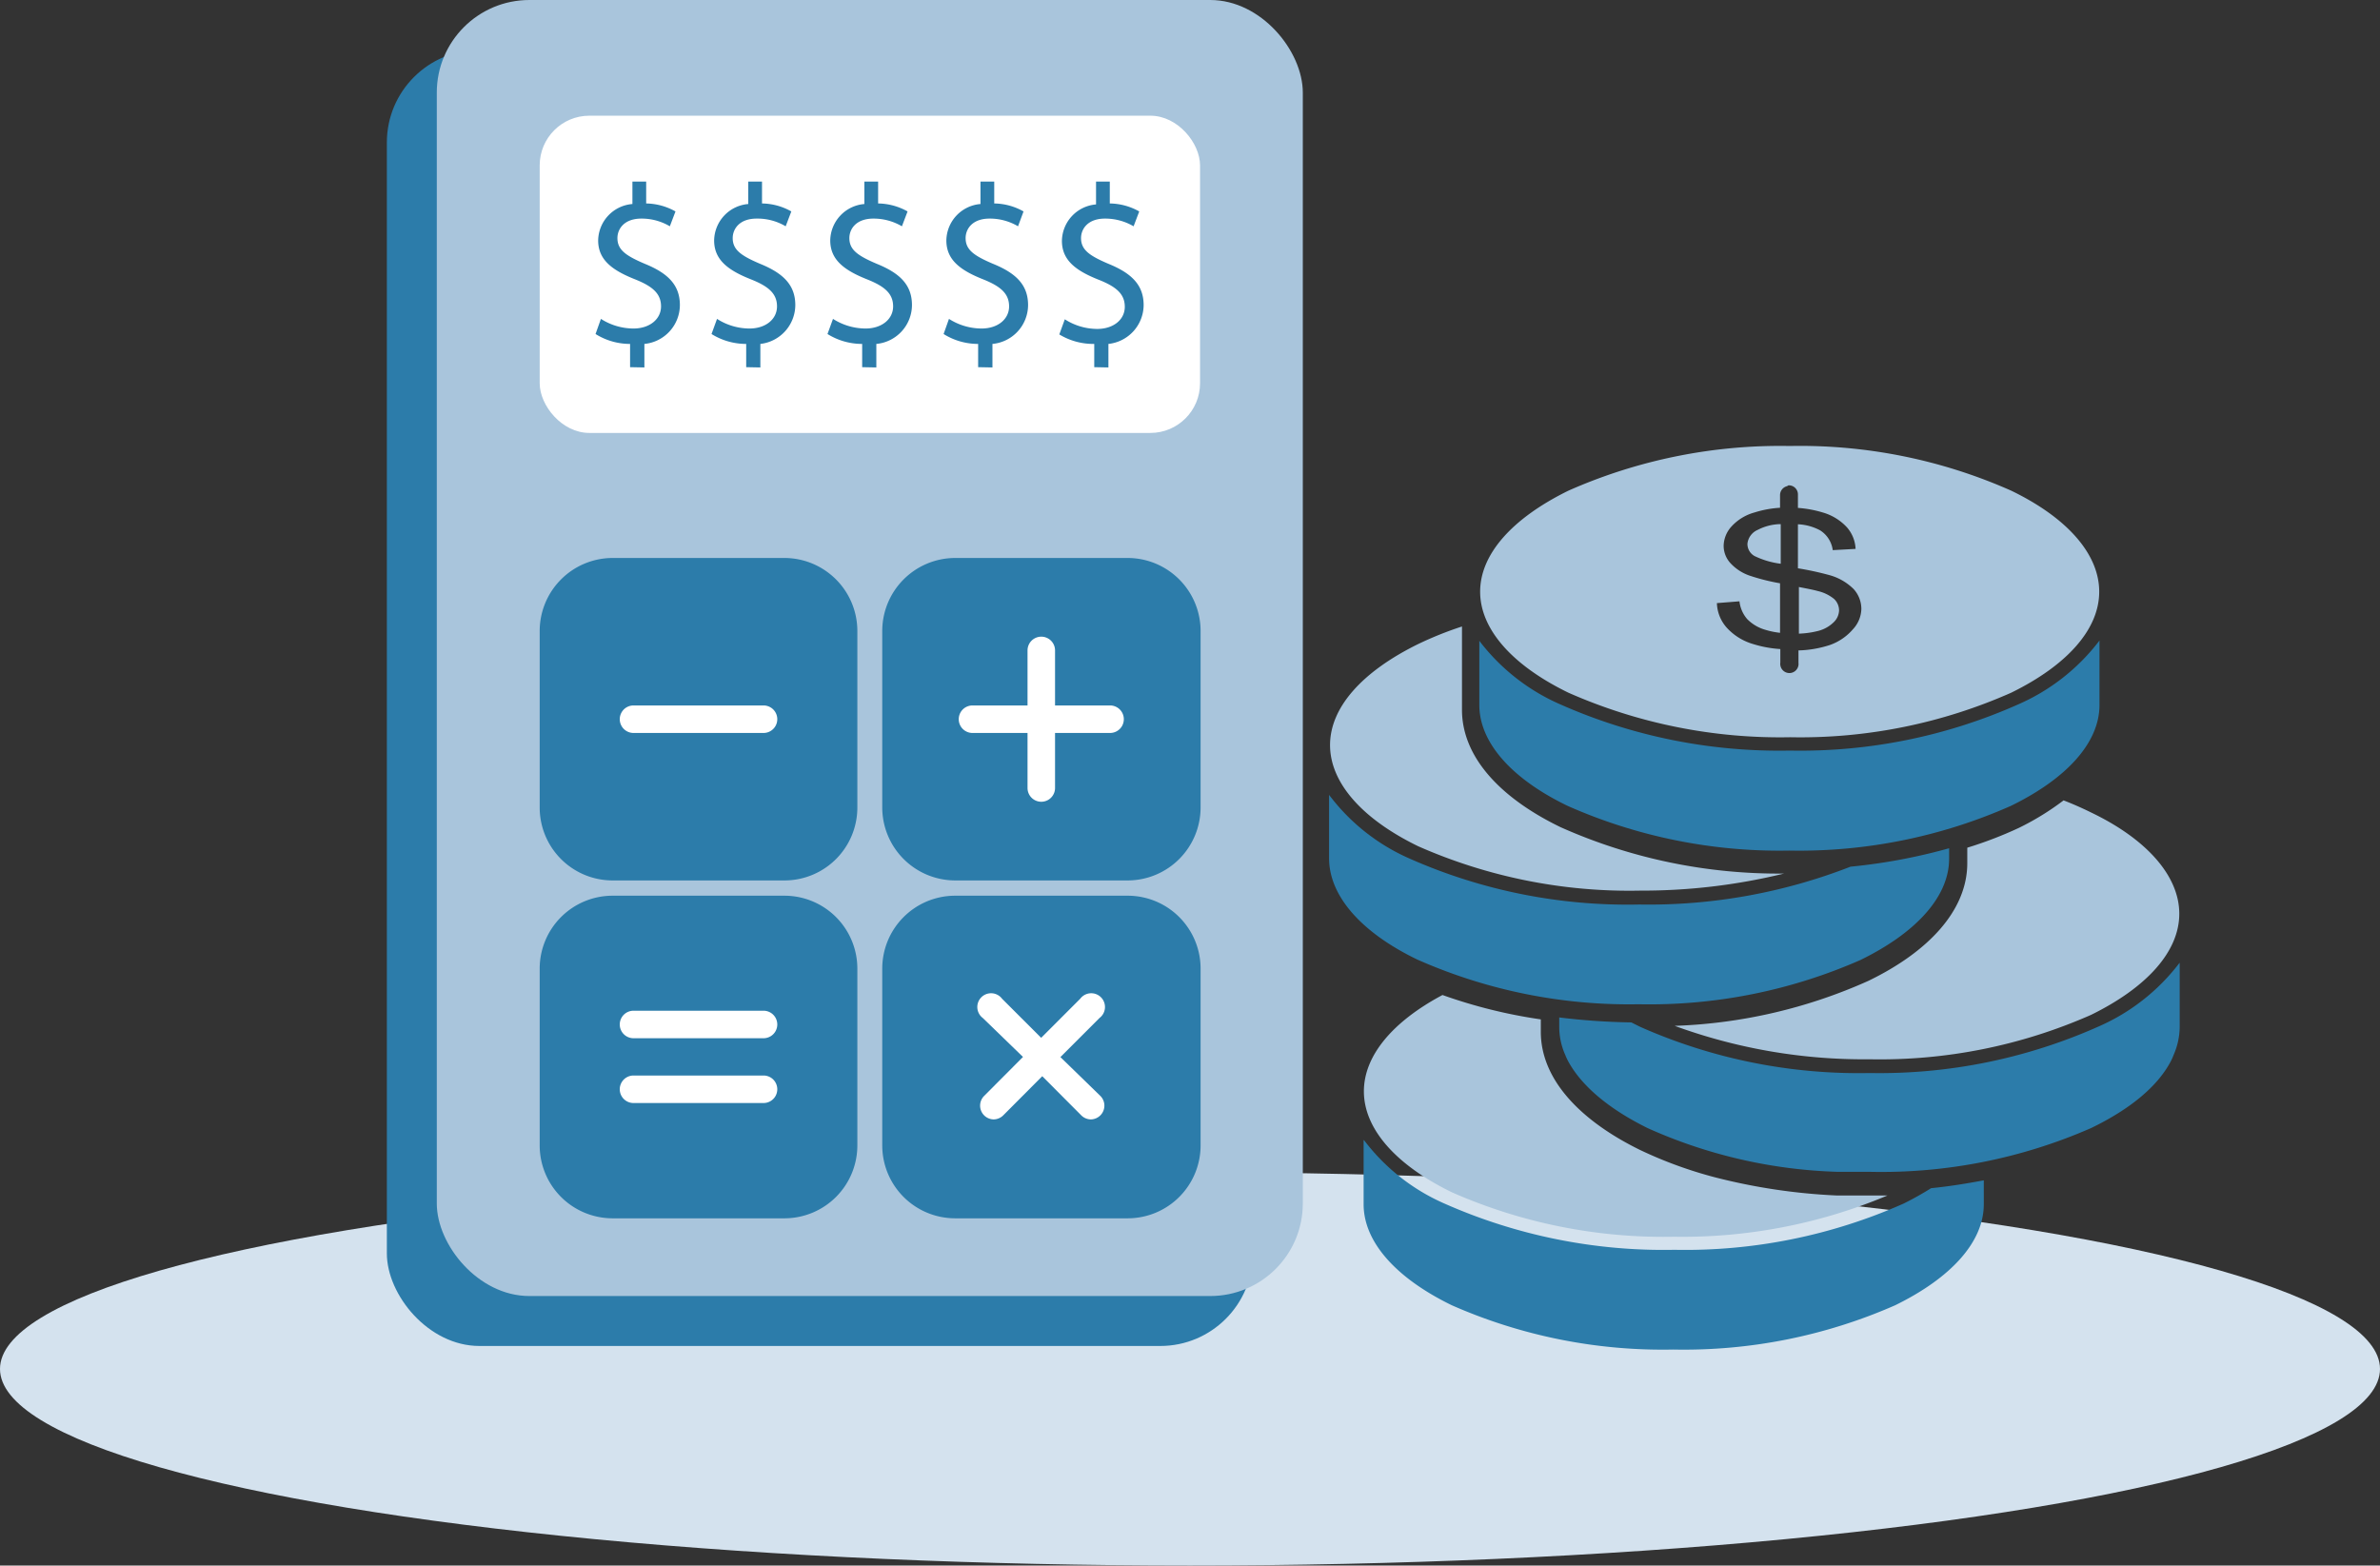
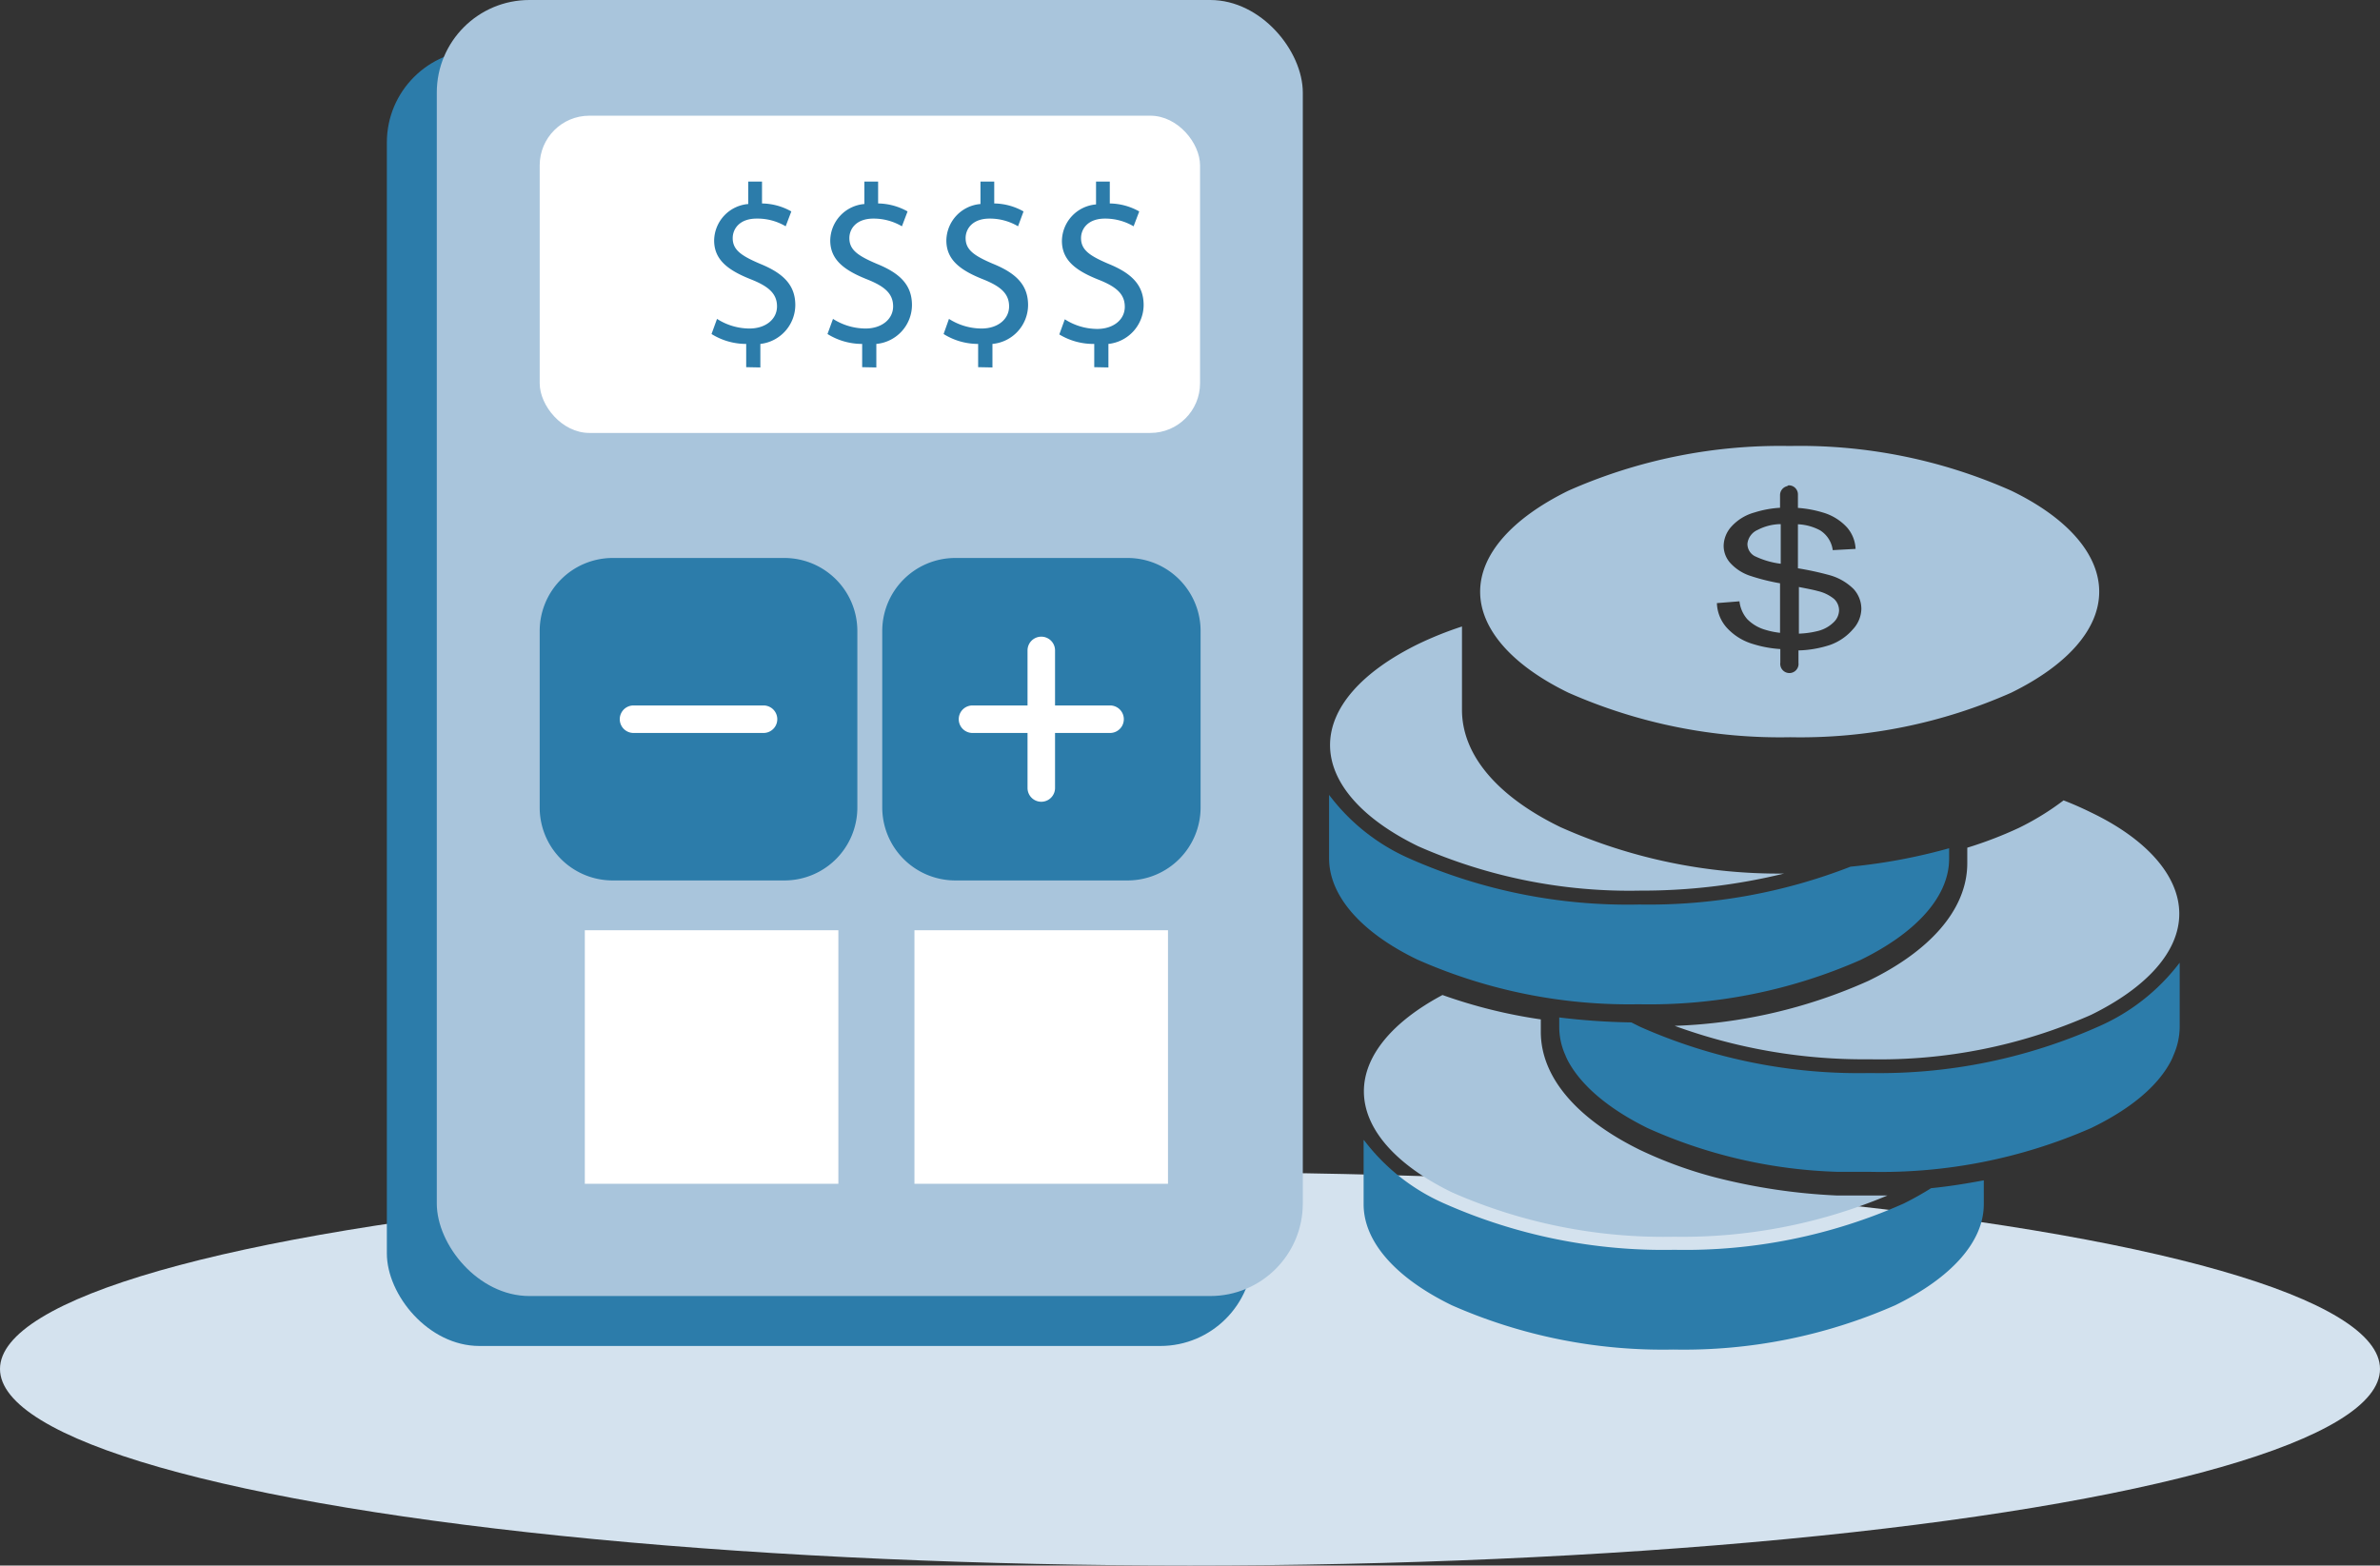
<svg xmlns="http://www.w3.org/2000/svg" viewBox="0 0 173 113.8">
  <rect x="0" y="0" width="173" height="113.8" fill="#333333" stroke="none" />
  <defs>
    <style>.cls-1{fill:#d4e2ee;}.cls-2{fill:#2c7caa;}.cls-3{fill:#a9c5dc;}.cls-4{fill:#fff;}</style>
  </defs>
  <title>artecalc</title>
  <g id="Camada_2" data-name="Camada 2">
    <g id="Camada_2-2" data-name="Camada 2">
      <ellipse class="cls-1" cx="86.5" cy="99.51" rx="86.5" ry="14.29" />
      <rect class="cls-2" x="28.12" y="3.63" width="62.95" height="94.21" rx="6.73" />
      <rect class="cls-3" x="31.75" width="62.95" height="94.21" rx="6.73" />
      <rect class="cls-4" x="39.23" y="8.41" width="48" height="23.06" rx="3.61" />
-       <path class="cls-2" d="M45.8,26.69V25a4.71,4.71,0,0,1-2.51-.72l.39-1.1a4.43,4.43,0,0,0,2.37.7c1.16,0,2-.67,2-1.61s-.64-1.46-1.85-1.95c-1.68-.66-2.72-1.42-2.72-2.84a2.7,2.7,0,0,1,2.49-2.65V13.2h1v1.59a4.46,4.46,0,0,1,2.13.58l-.41,1.08a4,4,0,0,0-2.07-.56c-1.26,0-1.74.76-1.74,1.42,0,.85.61,1.28,2,1.87,1.69.69,2.54,1.55,2.54,3A2.85,2.85,0,0,1,46.84,25v1.71Z" />
      <path class="cls-2" d="M54.24,26.69V25a4.75,4.75,0,0,1-2.52-.72l.4-1.1a4.39,4.39,0,0,0,2.36.7c1.17,0,2-.67,2-1.61s-.64-1.46-1.86-1.95c-1.68-.66-2.71-1.42-2.71-2.84a2.7,2.7,0,0,1,2.48-2.65V13.2h1v1.59a4.42,4.42,0,0,1,2.13.58l-.41,1.08A4,4,0,0,0,55,15.89c-1.26,0-1.74.76-1.74,1.42,0,.85.61,1.28,2,1.87,1.69.69,2.55,1.55,2.55,3A2.86,2.86,0,0,1,55.27,25v1.71Z" />
      <path class="cls-2" d="M62.67,26.69V25a4.75,4.75,0,0,1-2.52-.72l.4-1.1a4.43,4.43,0,0,0,2.37.7c1.16,0,2-.67,2-1.61s-.64-1.46-1.86-1.95c-1.67-.66-2.71-1.42-2.71-2.84a2.7,2.7,0,0,1,2.48-2.65V13.2h1v1.59a4.47,4.47,0,0,1,2.14.58l-.41,1.08a4.06,4.06,0,0,0-2.07-.56c-1.27,0-1.75.76-1.75,1.42,0,.85.61,1.28,2,1.87,1.7.69,2.55,1.55,2.55,3A2.85,2.85,0,0,1,63.7,25v1.71Z" />
      <path class="cls-2" d="M71.1,26.69V25a4.71,4.71,0,0,1-2.51-.72l.39-1.1a4.43,4.43,0,0,0,2.37.7c1.17,0,2-.67,2-1.61s-.64-1.46-1.85-1.95c-1.68-.66-2.71-1.42-2.71-2.84a2.7,2.7,0,0,1,2.48-2.65V13.2h1v1.59a4.42,4.42,0,0,1,2.13.58L74,16.45a4,4,0,0,0-2.07-.56c-1.26,0-1.74.76-1.74,1.42,0,.85.61,1.28,2,1.87,1.69.69,2.54,1.55,2.54,3A2.85,2.85,0,0,1,72.14,25v1.71Z" />
      <path class="cls-2" d="M79.54,26.69V25A4.75,4.75,0,0,1,77,24.31l.4-1.1a4.39,4.39,0,0,0,2.36.7c1.17,0,2-.67,2-1.61s-.64-1.46-1.86-1.95c-1.68-.66-2.71-1.42-2.71-2.84a2.7,2.7,0,0,1,2.48-2.65V13.2h1v1.59a4.47,4.47,0,0,1,2.14.58l-.41,1.08a4.07,4.07,0,0,0-2.08-.56c-1.26,0-1.74.76-1.74,1.42,0,.85.61,1.28,2,1.87,1.69.69,2.55,1.55,2.55,3A2.86,2.86,0,0,1,80.57,25v1.71Z" />
      <rect class="cls-4" x="41.72" y="43.05" width="18.43" height="18.43" />
      <rect class="cls-4" x="66.47" y="43.05" width="18.43" height="18.43" />
      <rect class="cls-4" x="66.47" y="67.62" width="18.43" height="18.43" />
      <rect class="cls-4" x="42.51" y="67.62" width="18.43" height="18.43" />
      <path class="cls-2" d="M57.06,40.56H44.49a5.31,5.31,0,0,0-5.26,5.34V58.68A5.3,5.3,0,0,0,44.49,64H57.06a5.3,5.3,0,0,0,5.26-5.34V45.9A5.31,5.31,0,0,0,57.06,40.56ZM55.5,53.28H46.05a1,1,0,0,1,0-2H55.5a1,1,0,1,1,0,2Z" />
-       <path class="cls-2" d="M57.06,65.11H44.49a5.3,5.3,0,0,0-5.26,5.33V83.23a5.3,5.3,0,0,0,5.26,5.33H57.06a5.3,5.3,0,0,0,5.26-5.33V70.44A5.3,5.3,0,0,0,57.06,65.11ZM55.5,80.18H46.05a1,1,0,0,1,0-2H55.5a1,1,0,1,1,0,2Zm0-4.71H46.05a1,1,0,0,1,0-2H55.5a1,1,0,0,1,0,2Z" />
      <path class="cls-2" d="M82,40.56H69.4a5.31,5.31,0,0,0-5.27,5.34V58.68A5.31,5.31,0,0,0,69.4,64H82a5.31,5.31,0,0,0,5.27-5.34V45.9A5.31,5.31,0,0,0,82,40.56ZM80.69,53.28h-4v4a1,1,0,1,1-2,0v-4h-4a1,1,0,0,1,0-2h4v-4a1,1,0,0,1,2,0v4h4a1,1,0,1,1,0,2Z" />
-       <path class="cls-2" d="M82,65.11H69.4a5.3,5.3,0,0,0-5.27,5.33V83.23a5.3,5.3,0,0,0,5.27,5.33H82a5.3,5.3,0,0,0,5.27-5.33V70.44A5.3,5.3,0,0,0,82,65.11Zm-2,14.57a1,1,0,0,1-.7,1.69,1,1,0,0,1-.7-.29l-2.84-2.85-2.84,2.85a1,1,0,0,1-.7.29,1,1,0,0,1-.7-1.69l2.84-2.85L71.44,74a1,1,0,1,1,1.4-1.4l2.84,2.84,2.84-2.84a1,1,0,1,1,1.4,1.4l-2.84,2.84Z" />
-       <path class="cls-2" d="M152.61,46.56a14.9,14.9,0,0,1-5.88,4.63,38.92,38.92,0,0,1-16.63,3.37,39.27,39.27,0,0,1-16.71-3.37,14.86,14.86,0,0,1-5.86-4.61v4.66c0,2.73,2.34,5.37,6.42,7.34a38,38,0,0,0,16.1,3.25,38,38,0,0,0,16.12-3.25c4.09-2,6.44-4.61,6.44-7.34V46.56Z" />
      <path class="cls-2" d="M96.61,57.73v4.66c0,2.73,2.33,5.39,6.41,7.36A38,38,0,0,0,119.12,73a38.07,38.07,0,0,0,16.12-3.22c4.09-2,6.44-4.63,6.44-7.36v-.76A41.34,41.34,0,0,1,134.51,63a40.39,40.39,0,0,1-15.34,2.75,39.14,39.14,0,0,1-16.71-3.34,14.7,14.7,0,0,1-5.85-4.63Z" />
      <path class="cls-2" d="M158.42,70a14.86,14.86,0,0,1-5.86,4.61A39.11,39.11,0,0,1,135.9,78a39.17,39.17,0,0,1-16.68-3.36l-.64-.32a49.17,49.17,0,0,1-5.24-.36v.73a5,5,0,0,0,.44,2,4.74,4.74,0,0,0,.24.51c1,1.8,3,3.45,5.76,4.81a36.28,36.28,0,0,0,13.76,3.17c.76,0,1.55,0,2.34,0A38,38,0,0,0,152,82c2.81-1.36,4.81-3,5.78-4.83a4.31,4.31,0,0,0,.22-.49,5.18,5.18,0,0,0,.44-2V70Z" />
      <path class="cls-2" d="M99.12,82.88v4.66c0,2.73,2.34,5.36,6.41,7.34a38,38,0,0,0,16.1,3.22,38.15,38.15,0,0,0,16.13-3.22c4.08-2,6.44-4.61,6.44-7.34V85.8c-1.24.23-2.51.44-3.83.57a22.83,22.83,0,0,1-2,1.12,39.11,39.11,0,0,1-16.66,3.36A39.31,39.31,0,0,1,105,87.49a14.75,14.75,0,0,1-5.85-4.61Z" />
      <path class="cls-3" d="M130.1,32.42A38,38,0,0,0,114,35.67c-4.07,2-6.41,4.61-6.41,7.34s2.34,5.36,6.41,7.34a38.07,38.07,0,0,0,16.13,3.24,37.81,37.81,0,0,0,16.07-3.24c4.07-2,6.39-4.61,6.39-7.34s-2.32-5.37-6.39-7.34A37.8,37.8,0,0,0,130.1,32.42ZM130,35.28H130a.66.66,0,0,1,.69.64v1a8.27,8.27,0,0,1,1.83.34,3.82,3.82,0,0,1,1.73,1.07,2.53,2.53,0,0,1,.63,1.57l-1.66.09a2,2,0,0,0-.92-1.44,3.76,3.76,0,0,0-1.61-.44v3.2a22.15,22.15,0,0,1,2.34.51,4,4,0,0,1,1.71,1,2.15,2.15,0,0,1,.56,1.44,2.24,2.24,0,0,1-.61,1.48A3.93,3.93,0,0,1,133,46.89a8,8,0,0,1-2.27.39v.9a.66.66,0,1,1-1.32.16.43.43,0,0,1,0-.16v-1a8.41,8.41,0,0,1-2-.37,4.16,4.16,0,0,1-1.9-1.19,2.8,2.8,0,0,1-.71-1.78l1.64-.13A2.37,2.37,0,0,0,127,45a3,3,0,0,0,1.32.78,5.79,5.79,0,0,0,1.07.22V42.4a15,15,0,0,1-2.22-.56,3.4,3.4,0,0,1-1.41-.93,1.88,1.88,0,0,1-.47-1.24,2.15,2.15,0,0,1,.59-1.42,3.52,3.52,0,0,1,1.66-1,7.59,7.59,0,0,1,1.85-.34V36a.67.67,0,0,1,.51-.66l0,0Zm-.66,2.82a3.75,3.75,0,0,0-1.58.42,1.24,1.24,0,0,0-.74,1,1,1,0,0,0,.52.9,6.13,6.13,0,0,0,1.9.56V38.1Zm1.42,4.57v3.39a6.56,6.56,0,0,0,1.41-.2,2.48,2.48,0,0,0,1.12-.63,1.24,1.24,0,0,0,.39-.86,1.15,1.15,0,0,0-.36-.83,2.91,2.91,0,0,0-1.2-.58c-.24-.07-.74-.17-1.36-.29Zm-24.49,2.87a25.84,25.84,0,0,0-3.17,1.27c-4.08,2-6.42,4.61-6.42,7.35s2.34,5.38,6.42,7.36a38,38,0,0,0,16.12,3.22,43.48,43.48,0,0,0,10.46-1.24,38.88,38.88,0,0,1-16.24-3.37c-4.32-2.09-7.17-5.06-7.17-8.54V45.54ZM150,58.18a19.55,19.55,0,0,1-3.25,2A29,29,0,0,1,143,61.62v1.12c0,3.47-2.87,6.47-7.19,8.56a37.52,37.52,0,0,1-14.08,3.27A40.06,40.06,0,0,0,135.9,77,38,38,0,0,0,152,73.77c4.07-2,6.41-4.61,6.41-7.35S156.05,61,152,59.06c-.63-.31-1.3-.61-2-.88ZM104.85,72.33c-3.62,1.93-5.71,4.41-5.71,7,0,2.74,2.34,5.37,6.42,7.35a38.15,38.15,0,0,0,16.12,3.22,38.47,38.47,0,0,0,15.52-3l-1.32,0c-.81,0-1.6,0-2.39,0a43.28,43.28,0,0,1-8.83-1.32,30.69,30.69,0,0,1-5.47-2C114.88,81.46,112,78.48,112,75v-.9a37,37,0,0,1-7.17-1.78Z" />
    </g>
  </g>
</svg>